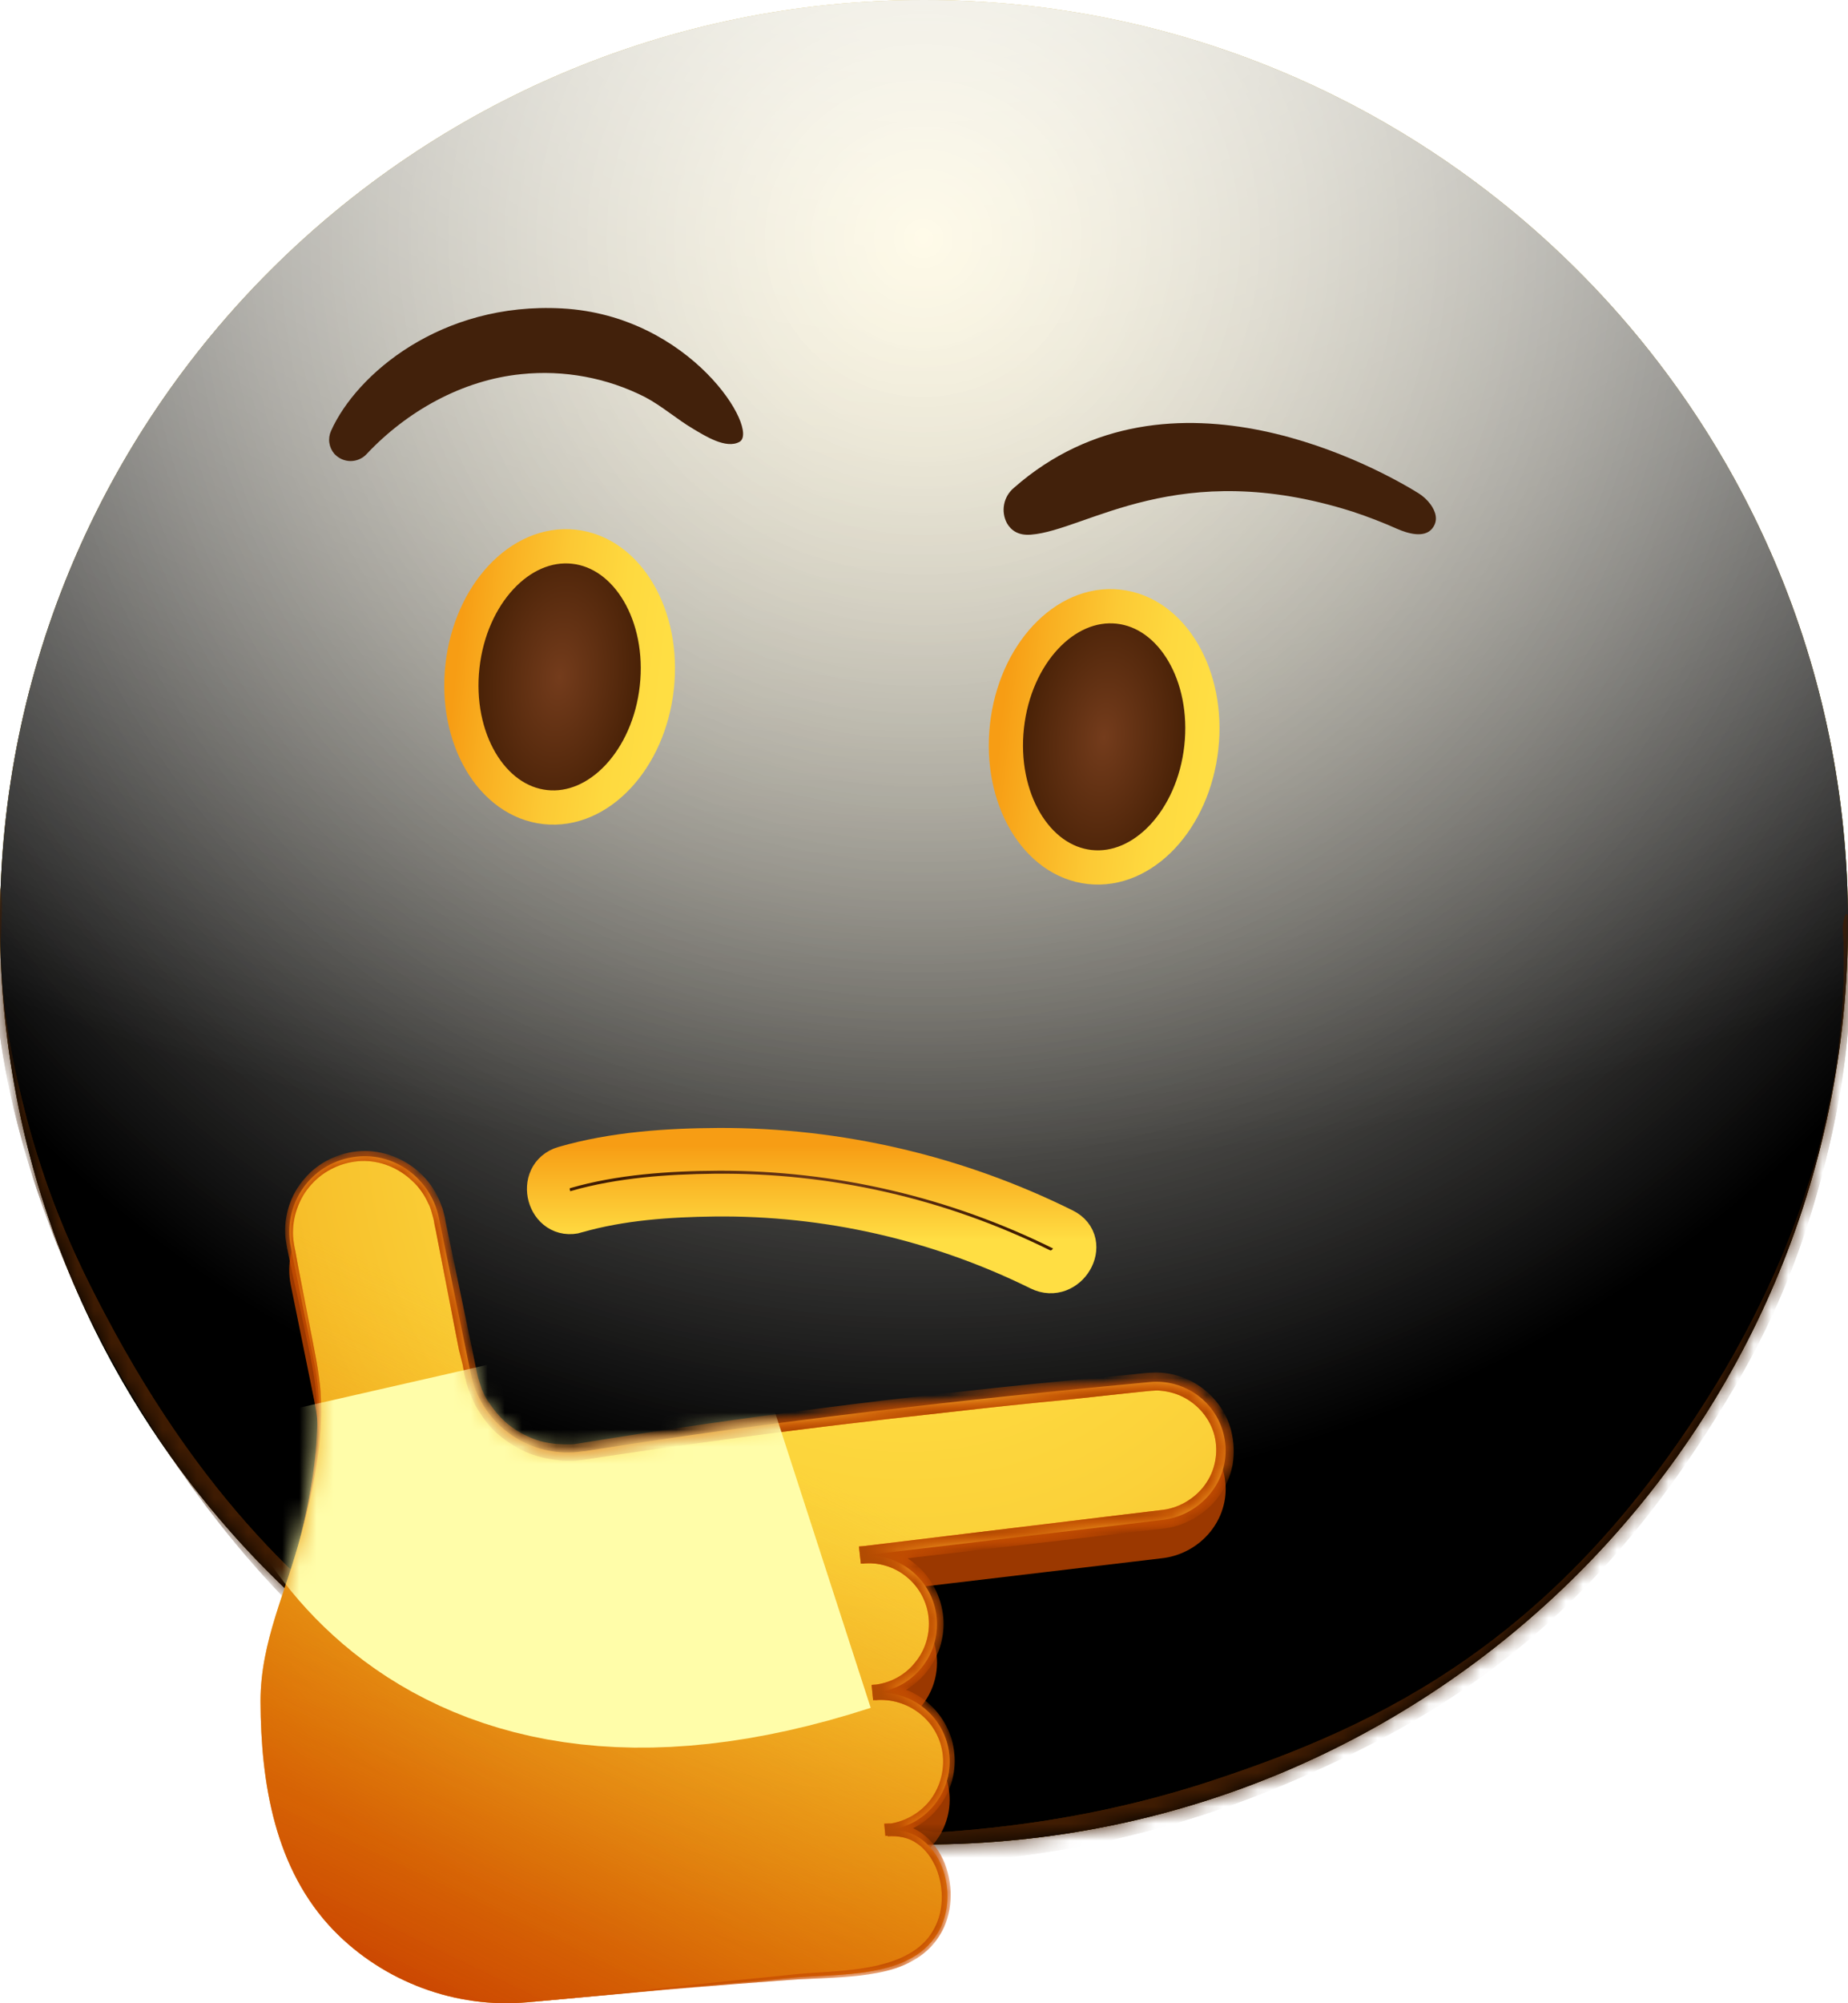
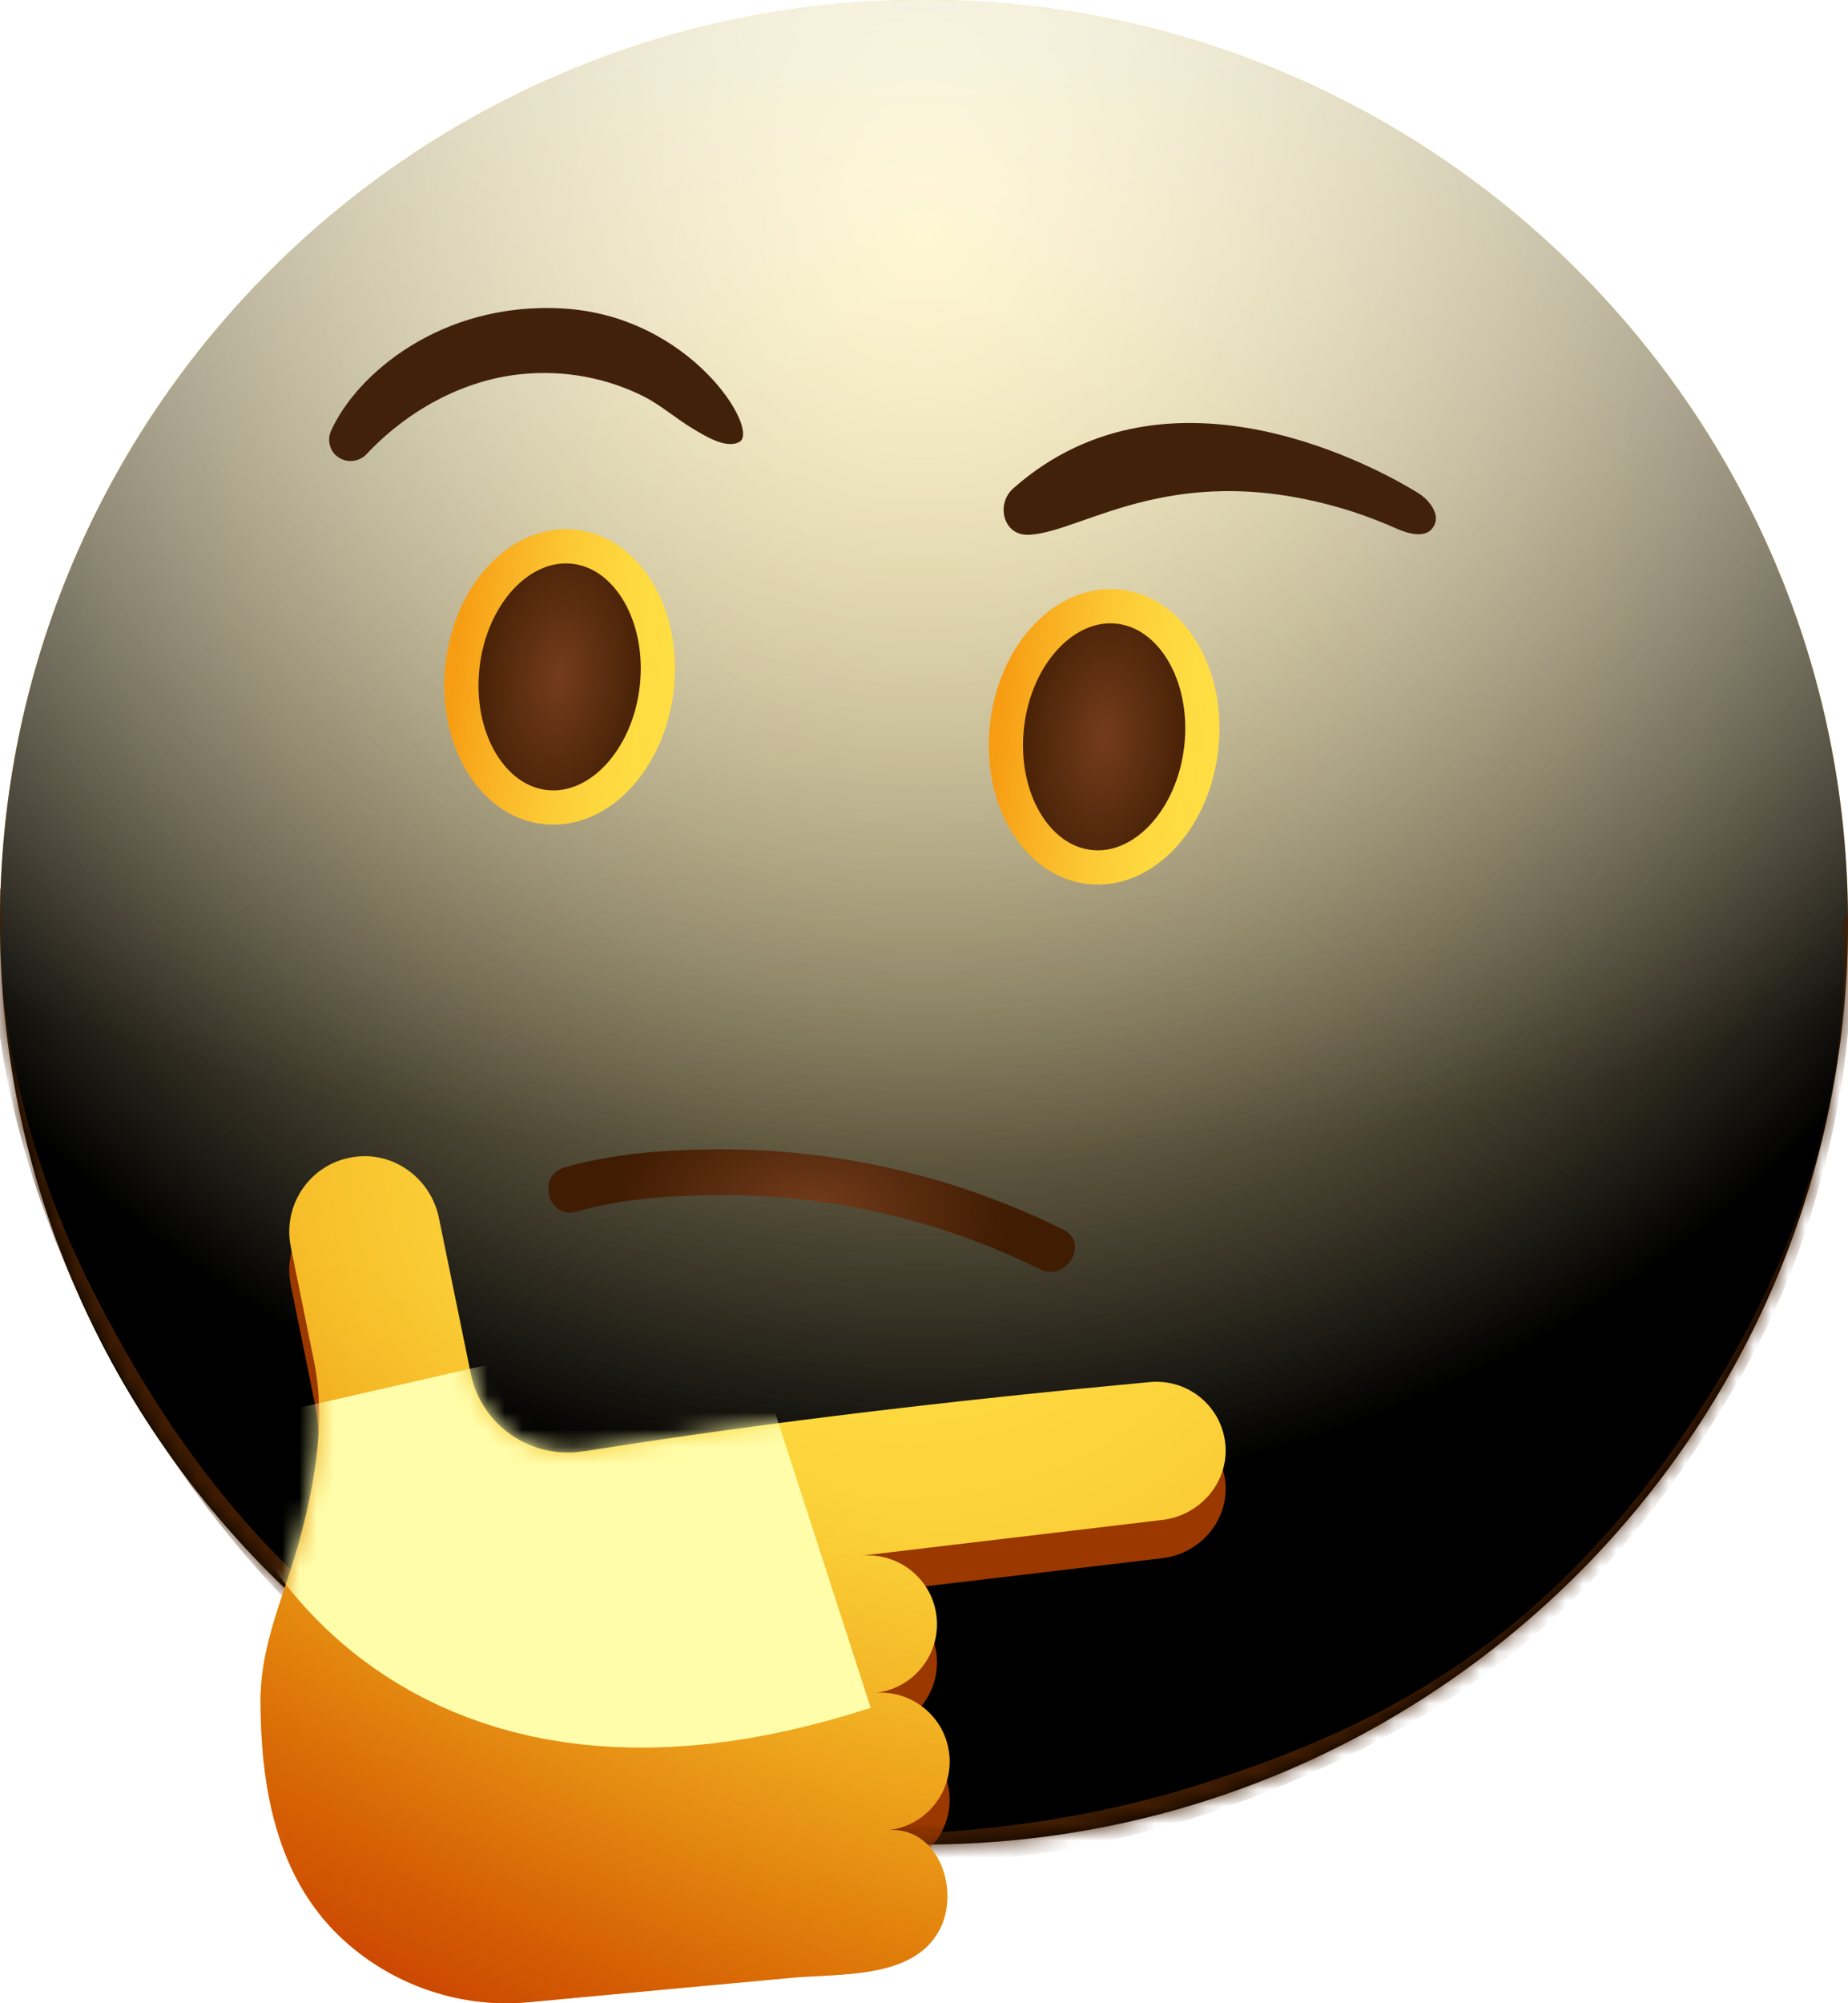
<svg xmlns="http://www.w3.org/2000/svg" fill="none" height="117" viewBox="0 0 108 117" width="108">
  <path d="M54 107.727C83.823 107.727 108 83.612 108 53.864C108 24.116 83.823 0 54 0C24.177 0 0 24.116 0 53.864C0 83.612 24.177 107.727 54 107.727Z" fill="url(#paint0_radial_818_67290)" />
  <g style="mix-blend-mode:soft-light">
    <path d="M54 107.727C83.823 107.727 108 83.612 108 53.864C108 24.116 83.823 0 54 0C24.177 0 0 24.116 0 53.864C0 83.612 24.177 107.727 54 107.727Z" fill="url(#paint1_radial_818_67290)" />
  </g>
  <g style="mix-blend-mode:soft-light">
-     <path d="M54 107.727C83.823 107.727 108 83.612 108 53.864C108 24.116 83.823 0 54 0C24.177 0 0 24.116 0 53.864C0 83.612 24.177 107.727 54 107.727Z" fill="url(#paint2_radial_818_67290)" />
-   </g>
+     </g>
  <g style="mix-blend-mode:overlay">
    <path d="M54 107.727C83.823 107.727 108 83.612 108 53.864C108 24.116 83.823 0 54 0C24.177 0 0 24.116 0 53.864C0 83.612 24.177 107.727 54 107.727Z" fill="url(#paint3_radial_818_67290)" fill-opacity="0.7" />
  </g>
  <mask height="108" id="mask0_818_67290" maskUnits="userSpaceOnUse" style="mask-type:alpha" width="108" x="0" y="0">
    <path d="M54 107.727C83.823 107.727 108 83.612 108 53.864C108 24.116 83.823 0 54 0C24.177 0 0 24.116 0 53.864C0 83.612 24.177 107.727 54 107.727Z" fill="white" />
  </mask>
  <g mask="url(#mask0_818_67290)">
    <g filter="url(#filter0_f_818_67290)">
      <path d="M-0.308 52.327C-0.249 51.562 0.003 51.485 0.077 52.262C0.159 53.126 -0 54.861 0.038 55.908C0.139 58.681 0.565 61.091 1.005 63.052C2.42 69.37 4.38 73.442 6.208 76.891C12.217 88.231 18.8 93.972 25.222 98.3C34.635 104.643 44.124 106.661 53.622 107.089C53.861 107.1 53.901 108.656 53.666 108.859C53.241 109.224 52.714 108.861 52.279 108.846C51.03 108.803 49.781 108.717 48.532 108.588C44.828 108.204 41.124 107.422 37.427 106.164C27.377 102.743 16.541 96.887 7.077 80.392C6.482 79.354 5.891 78.262 5.309 77.088C4.844 76.149 4.382 75.165 3.929 74.112C2.439 70.65 -1.033 61.787 -0.308 52.327ZM53.628 108.875C53.4 108.882 53.342 107.431 53.56 107.13C53.889 106.675 54.383 107.05 54.73 107.028C56.171 106.938 57.613 106.805 59.053 106.624C63.004 106.13 66.952 105.285 70.891 103.983C80.661 100.756 91.165 95.836 100.375 80.72C100.961 79.758 101.542 78.737 102.116 77.64C103.858 74.306 108.224 65.456 107.72 54.454C107.677 53.526 107.96 52.971 108.087 53.766C108.248 54.779 108.183 56.891 108.138 58.015C107.996 61.614 107.442 64.658 106.857 67.116C105.006 74.906 102.406 79.423 100.026 83.194C92.288 95.452 83.883 100.394 75.713 103.945C68.384 107.13 61 108.648 53.628 108.875Z" fill="#401C02" />
    </g>
    <g filter="url(#filter1_f_818_67290)">
      <path d="M-0.308 52.327C-0.249 51.562 0.003 51.485 0.077 52.262C0.159 53.126 -0 54.861 0.038 55.908C0.139 58.681 0.565 61.091 1.005 63.052C2.42 69.37 4.38 73.442 6.208 76.891C12.217 88.231 18.8 93.972 25.222 98.3C34.635 104.643 44.124 106.661 53.622 107.089C53.861 107.1 53.901 108.656 53.666 108.859C53.241 109.224 52.714 108.861 52.279 108.846C51.03 108.803 49.781 108.717 48.532 108.588C44.828 108.204 41.124 107.422 37.427 106.164C27.377 102.743 16.541 96.887 7.077 80.392C6.482 79.354 5.891 78.262 5.309 77.088C4.844 76.149 4.382 75.165 3.929 74.112C2.439 70.65 -1.033 61.787 -0.308 52.327ZM53.628 108.875C53.4 108.882 53.342 107.431 53.56 107.13C53.889 106.675 54.383 107.05 54.73 107.028C56.171 106.938 57.613 106.805 59.053 106.624C63.004 106.13 66.952 105.285 70.891 103.983C80.661 100.756 91.165 95.836 100.375 80.72C100.961 79.758 101.542 78.737 102.116 77.64C103.858 74.306 108.224 65.456 107.72 54.454C107.677 53.526 107.96 52.971 108.087 53.766C108.248 54.779 108.183 56.891 108.138 58.015C107.996 61.614 107.442 64.658 106.857 67.116C105.006 74.906 102.406 79.423 100.026 83.194C92.288 95.452 83.883 100.394 75.713 103.945C68.384 107.13 61 108.648 53.628 108.875Z" fill="#401C02" />
    </g>
  </g>
  <path d="M33.703 70.763C36.28 70.026 39.077 69.832 41.732 69.801C48.336 69.725 54.863 71.209 60.782 74.131C62.327 74.893 63.692 72.581 62.139 71.817C55.888 68.714 48.997 67.108 42.014 67.127C39.032 67.143 35.875 67.351 32.989 68.188C31.332 68.664 32.038 71.252 33.703 70.772V70.763Z" fill="url(#paint4_radial_818_67290)" />
-   <path d="M33.703 70.763C36.28 70.026 39.077 69.832 41.732 69.801C48.336 69.725 54.863 71.209 60.782 74.131C62.327 74.893 63.692 72.581 62.139 71.817C55.888 68.714 48.997 67.108 42.014 67.127C39.032 67.143 35.875 67.351 32.989 68.188C31.332 68.664 32.038 71.252 33.703 70.772V70.763Z" stroke="url(#paint5_linear_818_67290)" stroke-miterlimit="10" stroke-width="2.5" />
  <path d="M38.385 40.159C38.849 35.96 36.682 32.276 33.545 31.932C30.409 31.587 27.49 34.711 27.026 38.91C26.562 43.109 28.728 46.793 31.865 47.138C35.002 47.483 37.921 44.358 38.385 40.159Z" fill="url(#paint6_radial_818_67290)" />
  <path d="M38.385 40.159C38.849 35.96 36.682 32.276 33.545 31.932C30.409 31.587 27.49 34.711 27.026 38.91C26.562 43.109 28.728 46.793 31.865 47.138C35.002 47.483 37.921 44.358 38.385 40.159Z" stroke="url(#paint7_linear_818_67290)" stroke-miterlimit="10" stroke-width="2" />
  <path d="M70.207 43.66C70.671 39.46 68.504 35.777 65.368 35.432C62.231 35.087 59.312 38.212 58.848 42.411C58.384 46.61 60.551 50.293 63.687 50.638C66.824 50.983 69.743 47.859 70.207 43.66Z" fill="url(#paint8_radial_818_67290)" />
  <path d="M70.207 43.66C70.671 39.46 68.504 35.777 65.368 35.432C62.231 35.087 59.312 38.212 58.848 42.411C58.384 46.61 60.551 50.293 63.687 50.638C66.824 50.983 69.743 47.859 70.207 43.66Z" stroke="url(#paint9_linear_818_67290)" stroke-miterlimit="10" stroke-width="2" />
  <path d="M82.877 28.794C80.862 27.546 68.411 20.43 59.245 28.5C58.954 28.746 58.755 29.084 58.683 29.458C58.61 29.832 58.668 30.22 58.846 30.556C59.081 30.967 59.502 31.291 60.255 31.227C63.508 30.974 68.852 26.637 79.062 29.887C79.948 30.179 80.819 30.516 81.671 30.896C82.284 31.162 83.238 31.441 83.701 30.869C84.093 30.378 83.88 29.849 83.614 29.473C83.416 29.201 83.166 28.97 82.877 28.794Z" fill="#42210B" />
  <path d="M21.416 26.53C23.769 24.022 27.013 22.195 30.466 21.853C32.956 21.595 35.469 22.06 37.7 23.193C38.705 23.725 39.558 24.489 40.539 25.065C41.191 25.449 42.429 26.244 43.215 25.808C44.428 25.139 40.387 18.418 32.844 18.014C25.764 17.628 20.82 21.871 19.347 25.165C19.248 25.384 19.213 25.626 19.247 25.863C19.281 26.101 19.383 26.323 19.54 26.505C19.548 26.512 19.555 26.52 19.562 26.528C19.681 26.654 19.825 26.754 19.984 26.823C20.143 26.892 20.315 26.927 20.488 26.928C20.662 26.928 20.834 26.893 20.993 26.824C21.153 26.756 21.297 26.656 21.416 26.53Z" fill="#42210B" />
  <mask height="108" id="mask1_818_67290" maskUnits="userSpaceOnUse" style="mask-type:alpha" width="108" x="0" y="0">
    <path d="M54 107.727C83.823 107.727 108 83.612 108 53.864C108 24.116 83.823 0 54 0C24.177 0 0 24.116 0 53.864C0 83.612 24.177 107.727 54 107.727Z" fill="url(#paint10_radial_818_67290)" />
  </mask>
  <g mask="url(#mask1_818_67290)">
    <g filter="url(#filter2_f_818_67290)">
      <path d="M71.625 86.749C71.49 84.449 69.498 82.751 67.214 82.952C56.176 83.98 45.294 85.23 34.435 86.95C34.323 86.972 34.211 86.995 34.099 86.995C31.054 87.486 28.144 85.498 27.517 82.483L25.658 73.394C25.188 71.049 22.971 69.418 20.598 69.82C18.113 70.222 16.501 72.612 16.993 75.046L18.359 81.769C19.031 85.096 18.449 88.603 17.598 91.841C16.747 95.169 15.225 98.072 15.225 101.601C15.247 106.38 16.053 111.405 19.501 114.979C22.434 117.994 26.643 119.557 30.83 119.177L38.98 118.418L46.011 117.77C48.899 117.458 53.422 117.927 54.944 114.867C56.109 112.544 54.81 108.859 51.832 109.127C54.049 108.926 55.683 106.961 55.482 104.75C55.28 102.539 53.31 100.908 51.093 101.109C53.31 100.908 54.944 98.943 54.743 96.732C54.541 94.521 52.571 92.891 50.354 93.092L67.863 91.015C70.035 90.791 71.737 88.938 71.625 86.749Z" fill="#9B3800" />
    </g>
  </g>
  <path d="M71.625 84.516C71.49 82.215 69.498 80.518 67.214 80.719C56.176 81.746 45.294 82.997 34.435 84.717C34.323 84.739 34.211 84.761 34.099 84.761C31.054 85.253 28.144 83.265 27.517 80.25L25.658 71.16C25.188 68.815 22.971 67.185 20.598 67.587C18.113 67.989 16.501 70.379 16.993 72.813L18.359 79.535C19.031 82.863 18.449 86.369 17.598 89.608C16.747 92.936 15.225 95.839 15.225 99.368C15.247 104.147 16.053 109.172 19.501 112.745C22.434 115.76 26.643 117.324 30.83 116.944L38.98 116.185L46.011 115.537C48.899 115.224 53.422 115.693 54.944 112.634C56.109 110.311 54.81 106.626 51.832 106.894C54.049 106.693 55.683 104.728 55.482 102.517C55.28 100.306 53.31 98.675 51.093 98.876C53.31 98.675 54.944 96.71 54.743 94.499C54.541 92.288 52.571 90.657 50.354 90.859L67.863 88.781C70.035 88.558 71.737 86.704 71.625 84.516Z" fill="url(#paint11_radial_818_67290)" />
  <path d="M71.625 84.516C71.49 82.215 69.498 80.518 67.214 80.719C56.176 81.746 45.294 82.997 34.435 84.717C34.323 84.739 34.211 84.761 34.099 84.761C31.054 85.253 28.144 83.265 27.517 80.25L25.658 71.16C25.188 68.815 22.971 67.185 20.598 67.587C18.113 67.989 16.501 70.379 16.993 72.813L18.359 79.535C19.031 82.863 18.449 86.369 17.598 89.608C16.747 92.936 15.225 95.839 15.225 99.368C15.247 104.147 16.053 109.172 19.501 112.745C22.434 115.76 26.643 117.324 30.83 116.944L38.98 116.185L46.011 115.537C48.899 115.224 53.422 115.693 54.944 112.634C56.109 110.311 54.81 106.626 51.832 106.894C54.049 106.693 55.683 104.728 55.482 102.517C55.28 100.306 53.31 98.675 51.093 98.876C53.31 98.675 54.944 96.71 54.743 94.499C54.541 92.288 52.571 90.657 50.354 90.859L67.863 88.781C70.035 88.558 71.737 86.704 71.625 84.516Z" fill="url(#paint12_linear_818_67290)" />
  <mask height="50" id="mask2_818_67290" maskUnits="userSpaceOnUse" style="mask-type:alpha" width="57" x="15" y="67">
-     <path d="M71.625 84.516C71.49 82.215 69.498 80.518 67.214 80.719C56.176 81.746 45.294 82.997 34.435 84.717C34.323 84.739 34.211 84.761 34.099 84.761C31.054 85.253 28.144 83.265 27.517 80.25L25.658 71.16C25.188 68.815 22.971 67.185 20.598 67.587C18.113 67.989 16.501 70.379 16.993 72.813L18.359 79.535C19.031 82.863 18.449 86.369 17.598 89.608C16.747 92.936 15.225 95.839 15.225 99.368C15.247 104.147 16.053 109.172 19.501 112.745C22.434 115.76 26.643 117.324 30.83 116.944L38.98 116.185L46.011 115.537C48.899 115.224 53.422 115.693 54.944 112.634C56.109 110.311 54.81 106.626 51.832 106.894C54.049 106.693 55.683 104.728 55.482 102.517C55.28 100.306 53.31 98.675 51.093 98.876C53.31 98.675 54.944 96.71 54.743 94.499C54.541 92.288 52.571 90.657 50.354 90.859L67.863 88.781C70.035 88.558 71.737 86.704 71.625 84.516Z" fill="url(#paint13_radial_818_67290)" />
-   </mask>
+     </mask>
  <g mask="url(#mask2_818_67290)">
    <g filter="url(#filter3_f_818_67290)">
      <path d="M30.831 116.944L39.026 116.073L43.123 115.648L45.16 115.447C45.832 115.38 46.526 115.291 47.22 115.246C48.586 115.157 49.974 115.09 51.273 114.8C51.922 114.643 52.549 114.442 53.131 114.107C53.691 113.795 54.184 113.348 54.497 112.812C55.169 111.74 55.191 110.311 54.721 109.127C54.475 108.546 54.094 108.01 53.601 107.675C53.109 107.318 52.482 107.206 51.877 107.251L51.81 106.536C52.773 106.447 53.691 105.956 54.295 105.219C54.9 104.482 55.191 103.499 55.102 102.539C55.012 101.578 54.519 100.685 53.781 100.104C53.042 99.501 52.079 99.211 51.139 99.3L51.049 98.407C51.989 98.318 52.885 97.849 53.467 97.112C54.072 96.397 54.363 95.437 54.273 94.499C54.184 93.561 53.713 92.69 52.997 92.109C52.28 91.506 51.318 91.216 50.4 91.327L50.288 90.322L64.304 88.625L67.819 88.201C68.849 88.111 69.812 87.553 70.416 86.727C71.021 85.9 71.222 84.828 70.976 83.846C70.73 82.863 70.013 82.014 69.095 81.568C68.647 81.344 68.132 81.233 67.618 81.21L67.237 81.233L66.789 81.277L65.916 81.367L62.423 81.746C60.072 81.97 57.744 82.215 55.415 82.483C50.736 82.997 46.078 83.555 41.421 84.203C39.093 84.516 36.764 84.851 34.436 85.208C34.167 85.253 33.831 85.297 33.518 85.32H33.047C32.891 85.32 32.734 85.297 32.577 85.275C31.95 85.208 31.323 85.052 30.741 84.806C30.159 84.538 29.622 84.203 29.152 83.801C28.659 83.399 28.279 82.885 27.943 82.349C27.764 82.081 27.651 81.791 27.517 81.501C27.405 81.21 27.293 80.92 27.226 80.607C27.137 80.295 27.092 80.027 27.047 79.736L26.823 78.843L26.151 75.381L25.48 71.92L25.39 71.495C25.368 71.361 25.345 71.205 25.301 71.071C25.256 70.937 25.233 70.803 25.189 70.669C25.144 70.535 25.099 70.401 25.032 70.289C24.808 69.798 24.495 69.329 24.091 68.972C23.308 68.212 22.211 67.766 21.114 67.81C20.017 67.855 18.942 68.346 18.203 69.173C17.464 69.977 17.061 71.116 17.128 72.232C17.151 72.5 17.195 72.791 17.263 73.081L17.419 73.952L17.755 75.672L18.427 79.133C18.539 79.714 18.628 80.295 18.696 80.875C18.763 81.456 18.763 82.059 18.763 82.64C18.718 85.007 18.225 87.33 17.599 89.585C18.158 87.307 18.561 84.985 18.539 82.64C18.539 82.059 18.494 81.478 18.427 80.898C18.36 80.317 18.248 79.759 18.136 79.178L17.397 75.761L17.016 74.041L16.837 73.17C16.77 72.88 16.725 72.59 16.68 72.277C16.569 71.049 16.971 69.776 17.8 68.838C18.606 67.877 19.837 67.297 21.091 67.23C22.345 67.163 23.621 67.654 24.539 68.503C25.009 68.927 25.368 69.441 25.636 70.021C25.704 70.155 25.748 70.312 25.816 70.468C25.883 70.624 25.905 70.758 25.95 70.915C25.995 71.071 26.017 71.205 26.04 71.361L26.129 71.786L26.846 75.225L27.562 78.664L27.741 79.535C27.808 79.826 27.853 80.116 27.92 80.384C27.987 80.652 28.077 80.898 28.166 81.166C28.279 81.411 28.39 81.657 28.547 81.88C28.838 82.327 29.196 82.751 29.599 83.109C30.025 83.466 30.473 83.734 30.988 83.957C31.48 84.181 32.018 84.292 32.555 84.337C32.689 84.337 32.824 84.359 32.958 84.359H33.361C33.495 84.359 33.63 84.337 33.764 84.315C33.898 84.292 34.033 84.27 34.189 84.248C36.518 83.868 38.846 83.511 41.175 83.176C45.832 82.506 50.512 81.903 55.191 81.389C57.542 81.121 59.871 80.875 62.222 80.652L65.737 80.317L66.61 80.228L67.058 80.183C67.215 80.183 67.394 80.161 67.55 80.161C68.222 80.161 68.894 80.317 69.498 80.607C70.707 81.188 71.648 82.305 71.961 83.6C72.118 84.248 72.14 84.918 72.028 85.588C71.894 86.235 71.625 86.861 71.222 87.397C70.439 88.469 69.162 89.183 67.841 89.295L64.326 89.697L50.31 91.327L50.198 90.322C51.385 90.211 52.616 90.59 53.512 91.372C54.43 92.131 55.012 93.27 55.124 94.432C55.236 95.615 54.855 96.821 54.094 97.715C53.333 98.63 52.213 99.211 51.027 99.3L50.937 98.407C52.101 98.295 53.31 98.675 54.206 99.434C55.102 100.194 55.684 101.288 55.773 102.449C55.885 103.611 55.505 104.794 54.743 105.688C54.005 106.581 52.885 107.139 51.743 107.229L51.676 106.514C52.437 106.447 53.243 106.626 53.87 107.072C54.497 107.519 54.945 108.167 55.214 108.837C55.482 109.529 55.594 110.266 55.549 110.981C55.505 111.718 55.303 112.432 54.9 113.058C54.519 113.683 53.937 114.197 53.31 114.532C52.684 114.889 51.989 115.09 51.295 115.224C49.907 115.492 48.519 115.514 47.153 115.581C46.459 115.604 45.787 115.671 45.116 115.715L43.056 115.872L38.936 116.207L30.831 116.944Z" fill="#FF5B00" />
    </g>
  </g>
  <mask height="50" id="mask3_818_67290" maskUnits="userSpaceOnUse" style="mask-type:alpha" width="57" x="15" y="67">
    <path d="M71.625 84.516C71.49 82.215 69.498 80.518 67.214 80.719C56.176 81.746 45.294 82.997 34.435 84.717C34.323 84.739 34.211 84.761 34.099 84.761C31.054 85.253 28.144 83.265 27.517 80.25L25.658 71.16C25.188 68.815 22.971 67.185 20.598 67.587C18.113 67.989 16.501 70.379 16.993 72.813L18.359 79.535C19.031 82.863 18.449 86.369 17.598 89.608C16.747 92.936 15.225 95.839 15.225 99.368C15.247 104.147 16.053 109.172 19.501 112.745C22.434 115.76 26.643 117.324 30.83 116.944L38.98 116.185L46.011 115.537C48.899 115.224 53.422 115.693 54.944 112.634C56.109 110.311 54.81 106.626 51.832 106.894C54.049 106.693 55.683 104.728 55.482 102.517C55.28 100.306 53.31 98.675 51.093 98.876C53.31 98.675 54.944 96.71 54.743 94.499C54.541 92.288 52.571 90.657 50.354 90.859L67.863 88.781C70.035 88.558 71.737 86.704 71.625 84.516Z" fill="url(#paint14_radial_818_67290)" />
  </mask>
  <g mask="url(#mask3_818_67290)">
    <g filter="url(#filter4_f_818_67290)">
-       <path d="M30.831 116.944L39.026 116.073L43.123 115.648L45.16 115.447C45.832 115.38 46.526 115.291 47.22 115.246C48.586 115.157 49.974 115.09 51.273 114.8C51.922 114.643 52.549 114.442 53.131 114.107C53.691 113.795 54.184 113.348 54.497 112.812C55.169 111.74 55.191 110.311 54.721 109.127C54.475 108.546 54.094 108.01 53.601 107.675C53.109 107.318 52.482 107.206 51.877 107.251L51.81 106.536C52.773 106.447 53.691 105.956 54.295 105.219C54.9 104.482 55.191 103.499 55.102 102.539C55.012 101.578 54.519 100.685 53.781 100.104C53.042 99.501 52.079 99.211 51.139 99.3L51.049 98.407C51.989 98.318 52.885 97.849 53.467 97.112C54.072 96.397 54.363 95.437 54.273 94.499C54.184 93.561 53.713 92.69 52.997 92.109C52.28 91.506 51.318 91.216 50.4 91.327L50.288 90.322L64.304 88.625L67.819 88.201C68.849 88.111 69.812 87.553 70.416 86.727C71.021 85.9 71.222 84.828 70.976 83.846C70.73 82.863 70.013 82.014 69.095 81.568C68.647 81.344 68.132 81.233 67.618 81.21L67.237 81.233L66.789 81.277L65.916 81.367L62.423 81.746C60.072 81.97 57.744 82.215 55.415 82.483C50.736 82.997 46.078 83.555 41.421 84.203C39.093 84.516 36.764 84.851 34.436 85.208C34.167 85.253 33.831 85.297 33.518 85.32H33.047C32.891 85.32 32.734 85.297 32.577 85.275C31.95 85.208 31.323 85.052 30.741 84.806C30.159 84.538 29.622 84.203 29.152 83.801C28.659 83.399 28.279 82.885 27.943 82.349C27.764 82.081 27.651 81.791 27.517 81.501C27.405 81.21 27.293 80.92 27.226 80.607C27.137 80.295 27.092 80.027 27.047 79.736L26.823 78.843L26.151 75.381L25.48 71.92L25.39 71.495C25.368 71.361 25.345 71.205 25.301 71.071C25.256 70.937 25.233 70.803 25.189 70.669C25.144 70.535 25.099 70.401 25.032 70.289C24.808 69.798 24.495 69.329 24.091 68.972C23.308 68.212 22.211 67.766 21.114 67.81C20.017 67.855 18.942 68.346 18.203 69.173C17.464 69.977 17.061 71.116 17.128 72.232C17.151 72.5 17.195 72.791 17.263 73.081L17.419 73.952L17.755 75.672L18.427 79.133C18.539 79.714 18.628 80.295 18.696 80.875C18.763 81.456 18.763 82.059 18.763 82.64C18.718 85.007 18.225 87.33 17.599 89.585C18.158 87.307 18.561 84.985 18.539 82.64C18.539 82.059 18.494 81.478 18.427 80.898C18.36 80.317 18.248 79.759 18.136 79.178L17.397 75.761L17.016 74.041L16.837 73.17C16.77 72.88 16.725 72.59 16.68 72.277C16.569 71.049 16.971 69.776 17.8 68.838C18.606 67.877 19.837 67.297 21.091 67.23C22.345 67.163 23.621 67.654 24.539 68.503C25.009 68.927 25.368 69.441 25.636 70.021C25.704 70.155 25.748 70.312 25.816 70.468C25.883 70.624 25.905 70.758 25.95 70.915C25.995 71.071 26.017 71.205 26.04 71.361L26.129 71.786L26.846 75.225L27.562 78.664L27.741 79.535C27.808 79.826 27.853 80.116 27.92 80.384C27.987 80.652 28.077 80.898 28.166 81.166C28.279 81.411 28.39 81.657 28.547 81.88C28.838 82.327 29.196 82.751 29.599 83.109C30.025 83.466 30.473 83.734 30.988 83.957C31.48 84.181 32.018 84.292 32.555 84.337C32.689 84.337 32.824 84.359 32.958 84.359H33.361C33.495 84.359 33.63 84.337 33.764 84.315C33.898 84.292 34.033 84.27 34.189 84.248C36.518 83.868 38.846 83.511 41.175 83.176C45.832 82.506 50.512 81.903 55.191 81.389C57.542 81.121 59.871 80.875 62.222 80.652L65.737 80.317L66.61 80.228L67.058 80.183C67.215 80.183 67.394 80.161 67.55 80.161C68.222 80.161 68.894 80.317 69.498 80.607C70.707 81.188 71.648 82.305 71.961 83.6C72.118 84.248 72.14 84.918 72.028 85.588C71.894 86.235 71.625 86.861 71.222 87.397C70.439 88.469 69.162 89.183 67.841 89.295L64.326 89.697L50.31 91.327L50.198 90.322C51.385 90.211 52.616 90.59 53.512 91.372C54.43 92.131 55.012 93.27 55.124 94.432C55.236 95.615 54.855 96.821 54.094 97.715C53.333 98.63 52.213 99.211 51.027 99.3L50.937 98.407C52.101 98.295 53.31 98.675 54.206 99.434C55.102 100.194 55.684 101.288 55.773 102.449C55.885 103.611 55.505 104.794 54.743 105.688C54.005 106.581 52.885 107.139 51.743 107.229L51.676 106.514C52.437 106.447 53.243 106.626 53.87 107.072C54.497 107.519 54.945 108.167 55.214 108.837C55.482 109.529 55.594 110.266 55.549 110.981C55.505 111.718 55.303 112.432 54.9 113.058C54.519 113.683 53.937 114.197 53.31 114.532C52.684 114.889 51.989 115.09 51.295 115.224C49.907 115.492 48.519 115.514 47.153 115.581C46.459 115.604 45.787 115.671 45.116 115.715L43.056 115.872L38.936 116.207L30.831 116.944Z" fill="#B04B02" />
-     </g>
+       </g>
  </g>
  <mask height="50" id="mask4_818_67290" maskUnits="userSpaceOnUse" style="mask-type:alpha" width="57" x="15" y="67">
-     <path d="M71.625 84.516C71.49 82.215 69.498 80.518 67.214 80.719C56.176 81.746 45.294 82.997 34.435 84.717C34.323 84.739 34.211 84.761 34.099 84.761C31.054 85.253 28.144 83.265 27.517 80.25L25.658 71.16C25.188 68.815 22.971 67.185 20.598 67.587C18.113 67.989 16.501 70.379 16.993 72.813L18.359 79.535C19.031 82.863 18.449 86.369 17.598 89.608C16.747 92.936 15.225 95.839 15.225 99.368C15.247 104.147 16.053 109.172 19.501 112.745C22.434 115.76 26.643 117.324 30.83 116.944L38.98 116.185L46.011 115.537C48.899 115.224 53.422 115.693 54.944 112.634C56.109 110.311 54.81 106.626 51.832 106.894C54.049 106.693 55.683 104.728 55.482 102.517C55.28 100.306 53.31 98.675 51.093 98.876C53.31 98.675 54.944 96.71 54.743 94.499C54.541 92.288 52.571 90.657 50.354 90.859L67.863 88.781C70.035 88.558 71.737 86.704 71.625 84.516Z" fill="url(#paint15_radial_818_67290)" />
+     <path d="M71.625 84.516C71.49 82.215 69.498 80.518 67.214 80.719C56.176 81.746 45.294 82.997 34.435 84.717C31.054 85.253 28.144 83.265 27.517 80.25L25.658 71.16C25.188 68.815 22.971 67.185 20.598 67.587C18.113 67.989 16.501 70.379 16.993 72.813L18.359 79.535C19.031 82.863 18.449 86.369 17.598 89.608C16.747 92.936 15.225 95.839 15.225 99.368C15.247 104.147 16.053 109.172 19.501 112.745C22.434 115.76 26.643 117.324 30.83 116.944L38.98 116.185L46.011 115.537C48.899 115.224 53.422 115.693 54.944 112.634C56.109 110.311 54.81 106.626 51.832 106.894C54.049 106.693 55.683 104.728 55.482 102.517C55.28 100.306 53.31 98.675 51.093 98.876C53.31 98.675 54.944 96.71 54.743 94.499C54.541 92.288 52.571 90.657 50.354 90.859L67.863 88.781C70.035 88.558 71.737 86.704 71.625 84.516Z" fill="url(#paint15_radial_818_67290)" />
  </mask>
  <g mask="url(#mask4_818_67290)">
    <g filter="url(#filter5_f_818_67290)">
      <path d="M21.92 81.21C21.92 81.21 25.614 97.424 47.803 90.233" stroke="#FFFDA9" stroke-miterlimit="10" stroke-width="20" />
    </g>
  </g>
  <defs>
    <filter color-interpolation-filters="sRGB" filterUnits="userSpaceOnUse" height="107.306" id="filter0_f_818_67290" width="158.596" x="-25.406" y="26.715">
      <feFlood flood-opacity="0" result="BackgroundImageFix" />
      <feBlend in="SourceGraphic" in2="BackgroundImageFix" mode="normal" result="shape" />
      <feGaussianBlur result="effect1_foregroundBlur_818_67290" stdDeviation="12.5" />
    </filter>
    <filter color-interpolation-filters="sRGB" filterUnits="userSpaceOnUse" height="137.306" id="filter1_f_818_67290" width="188.596" x="-40.406" y="11.715">
      <feFlood flood-opacity="0" result="BackgroundImageFix" />
      <feBlend in="SourceGraphic" in2="BackgroundImageFix" mode="normal" result="shape" />
      <feGaussianBlur result="effect1_foregroundBlur_818_67290" stdDeviation="20" />
    </filter>
    <filter color-interpolation-filters="sRGB" filterUnits="userSpaceOnUse" height="109.474" id="filter2_f_818_67290" width="116.406" x="-14.775" y="39.759">
      <feFlood flood-opacity="0" result="BackgroundImageFix" />
      <feBlend in="SourceGraphic" in2="BackgroundImageFix" mode="normal" result="shape" />
      <feGaussianBlur result="effect1_foregroundBlur_818_67290" stdDeviation="15" />
    </filter>
    <filter color-interpolation-filters="sRGB" filterUnits="userSpaceOnUse" height="77.72" id="filter3_f_818_67290" width="83.436" x="2.662" y="53.224">
      <feFlood flood-opacity="0" result="BackgroundImageFix" />
      <feBlend in="SourceGraphic" in2="BackgroundImageFix" mode="normal" result="shape" />
      <feGaussianBlur result="effect1_foregroundBlur_818_67290" stdDeviation="7" />
    </filter>
    <filter color-interpolation-filters="sRGB" filterUnits="userSpaceOnUse" height="73.72" id="filter4_f_818_67290" width="79.436" x="4.662" y="55.224">
      <feFlood flood-opacity="0" result="BackgroundImageFix" />
      <feBlend in="SourceGraphic" in2="BackgroundImageFix" mode="normal" result="shape" />
      <feGaussianBlur result="effect1_foregroundBlur_818_67290" stdDeviation="6" />
    </filter>
    <filter color-interpolation-filters="sRGB" filterUnits="userSpaceOnUse" height="113.384" id="filter5_f_818_67290" width="128.713" x="-32.826" y="33.682">
      <feFlood flood-opacity="0" result="BackgroundImageFix" />
      <feBlend in="SourceGraphic" in2="BackgroundImageFix" mode="normal" result="shape" />
      <feGaussianBlur result="effect1_foregroundBlur_818_67290" stdDeviation="22.5" />
    </filter>
    <radialGradient cx="0" cy="0" gradientTransform="translate(53.96) rotate(90) scale(107.647 107.919)" gradientUnits="userSpaceOnUse" id="paint0_radial_818_67290" r="1">
      <stop stop-color="#FFDE43" />
      <stop offset="1" stop-color="#FFBC00" />
    </radialGradient>
    <radialGradient cx="0" cy="0" gradientTransform="translate(53.96 14.405) rotate(90) scale(93.242 93.478)" gradientUnits="userSpaceOnUse" id="paint1_radial_818_67290" r="1">
      <stop stop-color="white" stop-opacity="0.5" />
      <stop offset="0.782" />
    </radialGradient>
    <radialGradient cx="0" cy="0" gradientTransform="translate(53.96 14.405) rotate(90) scale(93.242 93.478)" gradientUnits="userSpaceOnUse" id="paint2_radial_818_67290" r="1">
      <stop stop-color="white" stop-opacity="0.5" />
      <stop offset="0.782" />
    </radialGradient>
    <radialGradient cx="0" cy="0" gradientTransform="translate(53.96 -11.725) rotate(90) scale(119.372 161.842)" gradientUnits="userSpaceOnUse" id="paint3_radial_818_67290" r="1">
      <stop offset="0.092" stop-color="white" />
      <stop offset="0.67" stop-color="white" stop-opacity="0" />
    </radialGradient>
    <radialGradient cx="0" cy="0" gradientTransform="translate(47.434 70.691) scale(11.616 7.228)" gradientUnits="userSpaceOnUse" id="paint4_radial_818_67290" r="1">
      <stop stop-color="#743C1C" />
      <stop offset="1" stop-color="#401C02" />
    </radialGradient>
    <linearGradient gradientUnits="userSpaceOnUse" id="paint5_linear_818_67290" x1="47.434" x2="47.434" y1="74.484" y2="66.897">
      <stop offset="0.266" stop-color="#FFDE43" />
      <stop offset="1" stop-color="#F79D14" />
    </linearGradient>
    <radialGradient cx="0" cy="0" gradientTransform="translate(32.7 39.545) rotate(-83.694) scale(9.751 5.724)" gradientUnits="userSpaceOnUse" id="paint6_radial_818_67290" r="1">
      <stop stop-color="#743C1C" />
      <stop offset="1" stop-color="#401C02" />
    </radialGradient>
    <linearGradient gradientUnits="userSpaceOnUse" id="paint7_linear_818_67290" x1="38.704" x2="26.661" y1="40.194" y2="38.864">
      <stop stop-color="#FFDE43" />
      <stop offset="0.22" stop-color="#FED93F" />
      <stop offset="0.51" stop-color="#FCC934" />
      <stop offset="0.82" stop-color="#F9AF21" />
      <stop offset="1" stop-color="#F79D14" />
    </linearGradient>
    <radialGradient cx="0" cy="0" gradientTransform="translate(64.522 43.045) rotate(-83.694) scale(9.751 5.724)" gradientUnits="userSpaceOnUse" id="paint8_radial_818_67290" r="1">
      <stop stop-color="#743C1C" />
      <stop offset="1" stop-color="#401C02" />
    </radialGradient>
    <linearGradient gradientUnits="userSpaceOnUse" id="paint9_linear_818_67290" x1="70.527" x2="58.483" y1="43.695" y2="42.364">
      <stop stop-color="#FFDE43" />
      <stop offset="0.22" stop-color="#FED93F" />
      <stop offset="0.51" stop-color="#FCC934" />
      <stop offset="0.82" stop-color="#F9AF21" />
      <stop offset="1" stop-color="#F79D14" />
    </linearGradient>
    <radialGradient cx="0" cy="0" gradientTransform="translate(53.96) rotate(90) scale(107.647 107.919)" gradientUnits="userSpaceOnUse" id="paint10_radial_818_67290" r="1">
      <stop stop-color="#FFDE43" />
      <stop offset="1" stop-color="#FFBC00" />
    </radialGradient>
    <radialGradient cx="0" cy="0" gradientTransform="translate(52.929 64.96) scale(53.142 53.008)" gradientUnits="userSpaceOnUse" id="paint11_radial_818_67290" r="1">
      <stop offset="0.014" stop-color="#FFDE43" />
      <stop offset="0.274" stop-color="#FEDB40" />
      <stop offset="0.477" stop-color="#FBD139" />
      <stop offset="0.662" stop-color="#F7C02B" />
      <stop offset="0.835" stop-color="#F0A918" />
      <stop offset="0.999" stop-color="#E88B00" />
      <stop offset="1" stop-color="#E88B00" />
    </radialGradient>
    <linearGradient gradientUnits="userSpaceOnUse" id="paint12_linear_818_67290" x1="37.614" x2="20.445" y1="81.294" y2="117.061">
      <stop stop-color="#F0A918" stop-opacity="0" />
      <stop offset="0.999" stop-color="#C73C00" />
    </linearGradient>
    <radialGradient cx="0" cy="0" gradientTransform="translate(52.929 64.96) scale(53.142 53.008)" gradientUnits="userSpaceOnUse" id="paint13_radial_818_67290" r="1">
      <stop offset="0.014" stop-color="#FFDE43" />
      <stop offset="0.274" stop-color="#FEDB40" />
      <stop offset="0.477" stop-color="#FBD139" />
      <stop offset="0.662" stop-color="#F7C02B" />
      <stop offset="0.835" stop-color="#F0A918" />
      <stop offset="0.999" stop-color="#E88B00" />
      <stop offset="1" stop-color="#E88B00" />
    </radialGradient>
    <radialGradient cx="0" cy="0" gradientTransform="translate(52.929 64.96) scale(53.142 53.008)" gradientUnits="userSpaceOnUse" id="paint14_radial_818_67290" r="1">
      <stop offset="0.014" stop-color="#FFDE43" />
      <stop offset="0.274" stop-color="#FEDB40" />
      <stop offset="0.477" stop-color="#FBD139" />
      <stop offset="0.662" stop-color="#F7C02B" />
      <stop offset="0.835" stop-color="#F0A918" />
      <stop offset="0.999" stop-color="#E88B00" />
      <stop offset="1" stop-color="#E88B00" />
    </radialGradient>
    <radialGradient cx="0" cy="0" gradientTransform="translate(52.929 64.96) scale(53.142 53.008)" gradientUnits="userSpaceOnUse" id="paint15_radial_818_67290" r="1">
      <stop offset="0.014" stop-color="#FFDE43" />
      <stop offset="0.274" stop-color="#FEDB40" />
      <stop offset="0.477" stop-color="#FBD139" />
      <stop offset="0.662" stop-color="#F7C02B" />
      <stop offset="0.835" stop-color="#F0A918" />
      <stop offset="0.999" stop-color="#E88B00" />
      <stop offset="1" stop-color="#E88B00" />
    </radialGradient>
  </defs>
</svg>